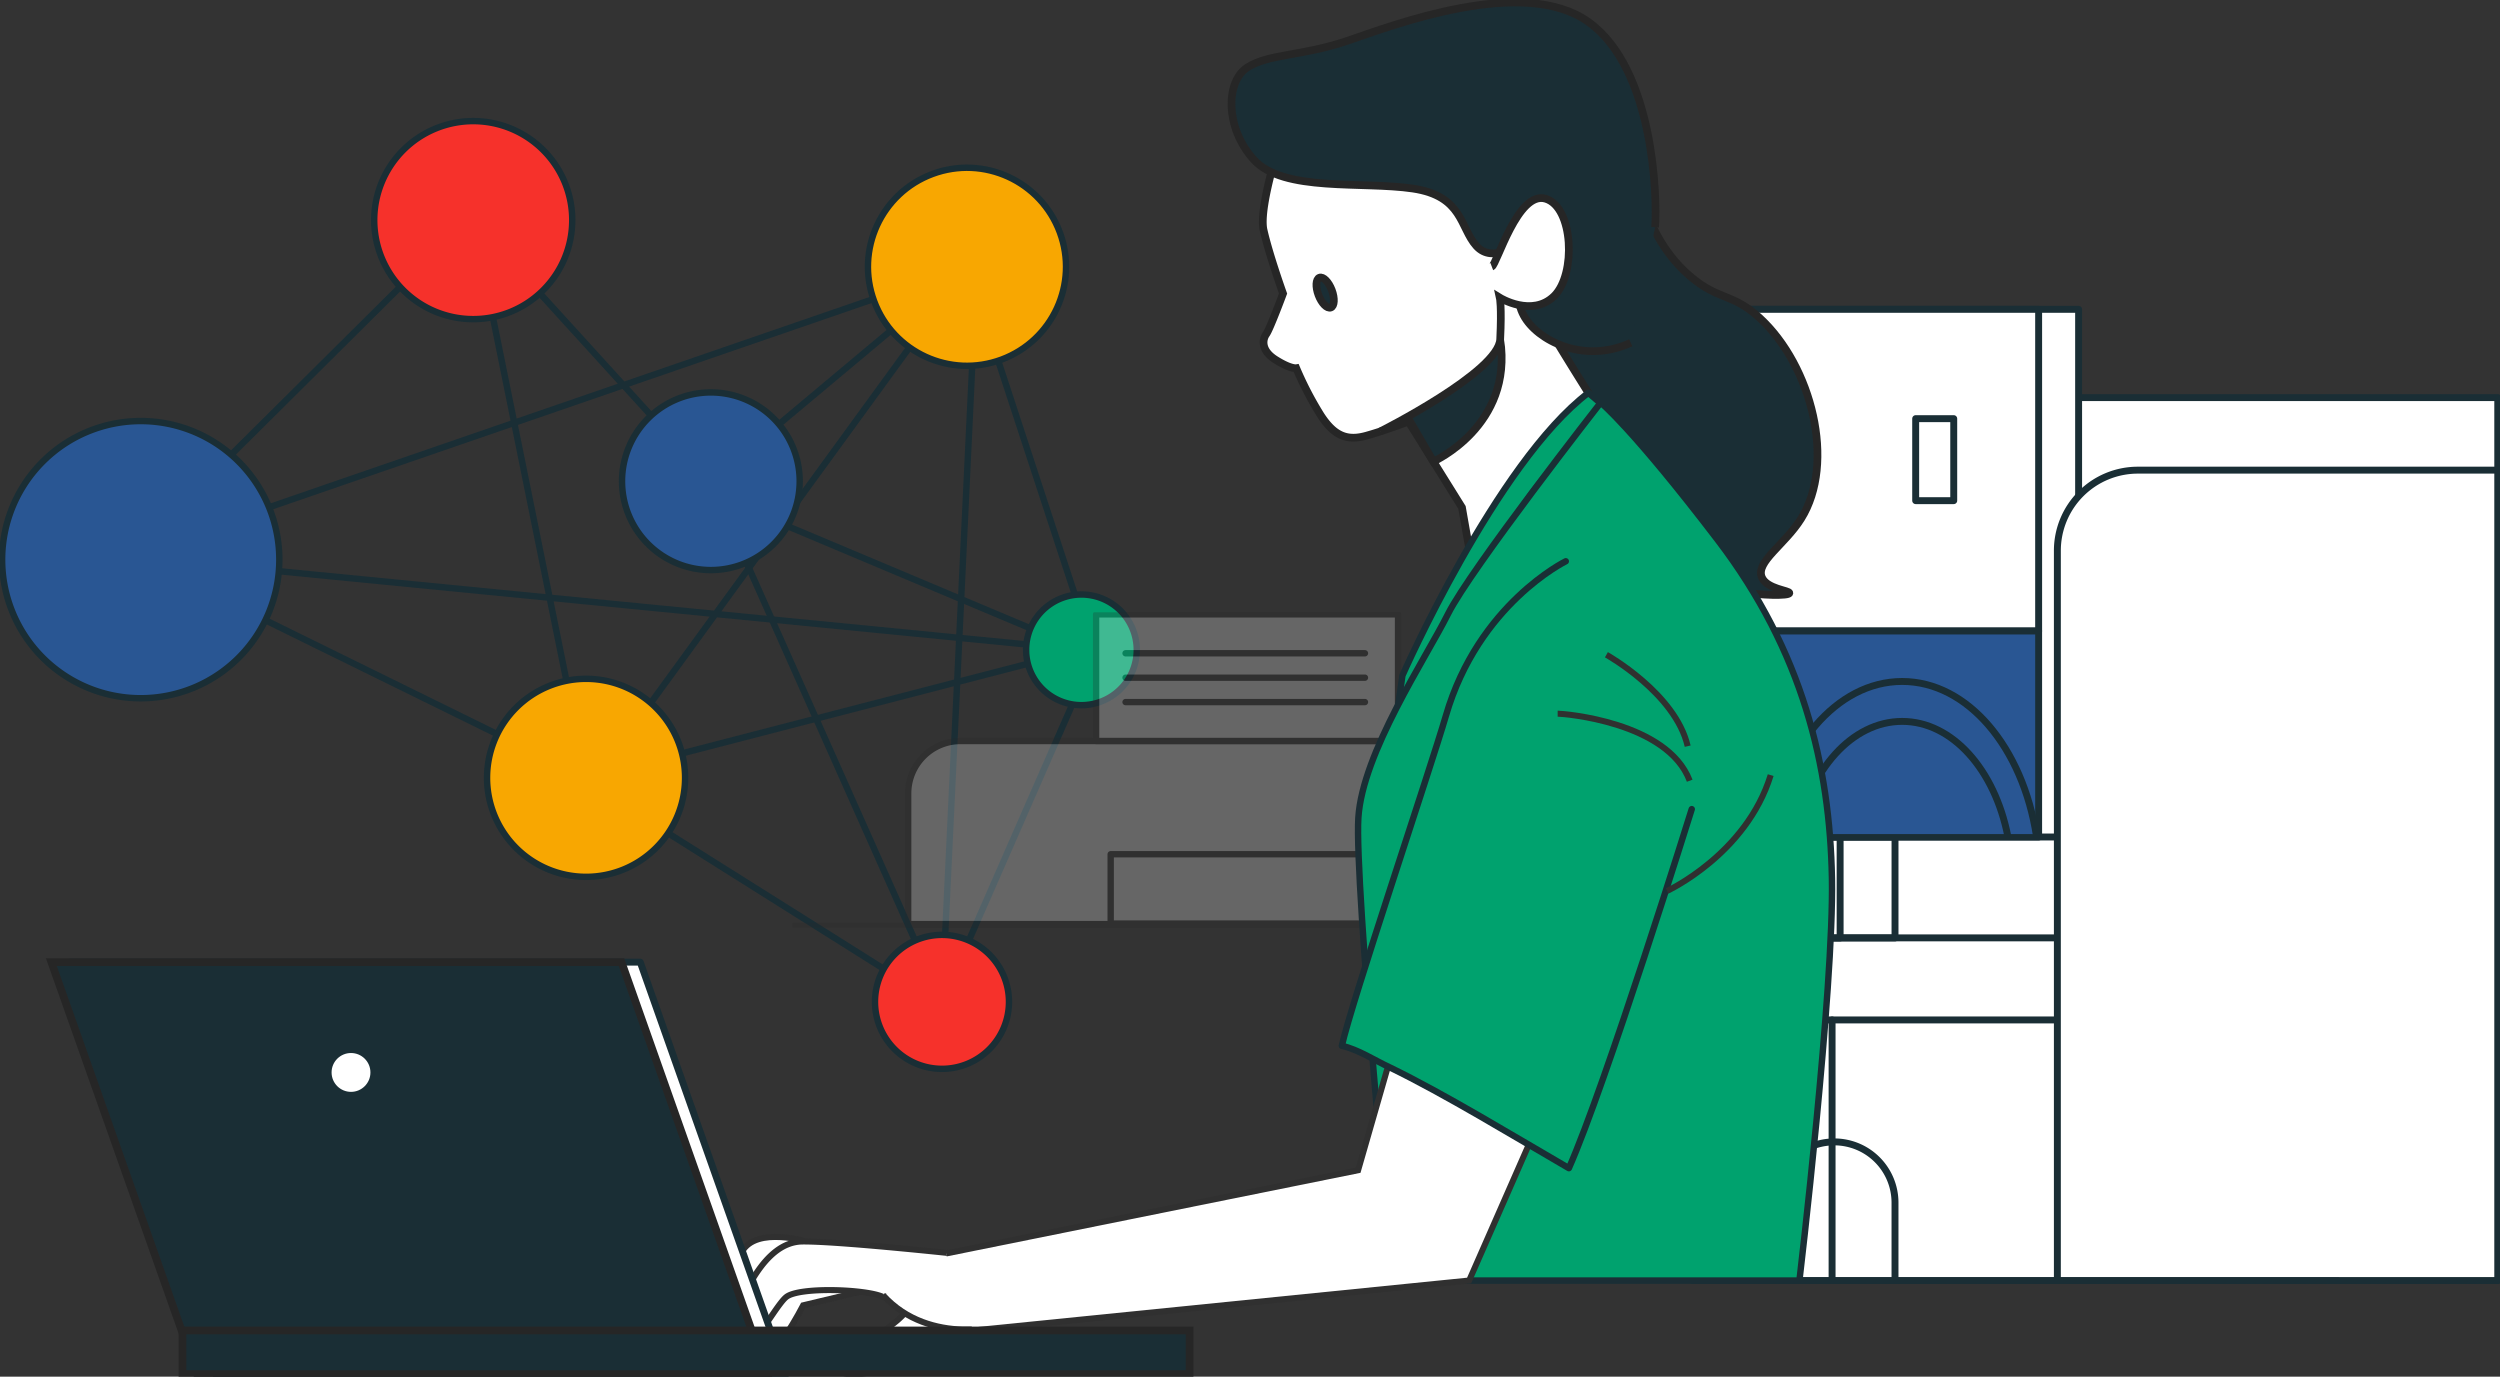
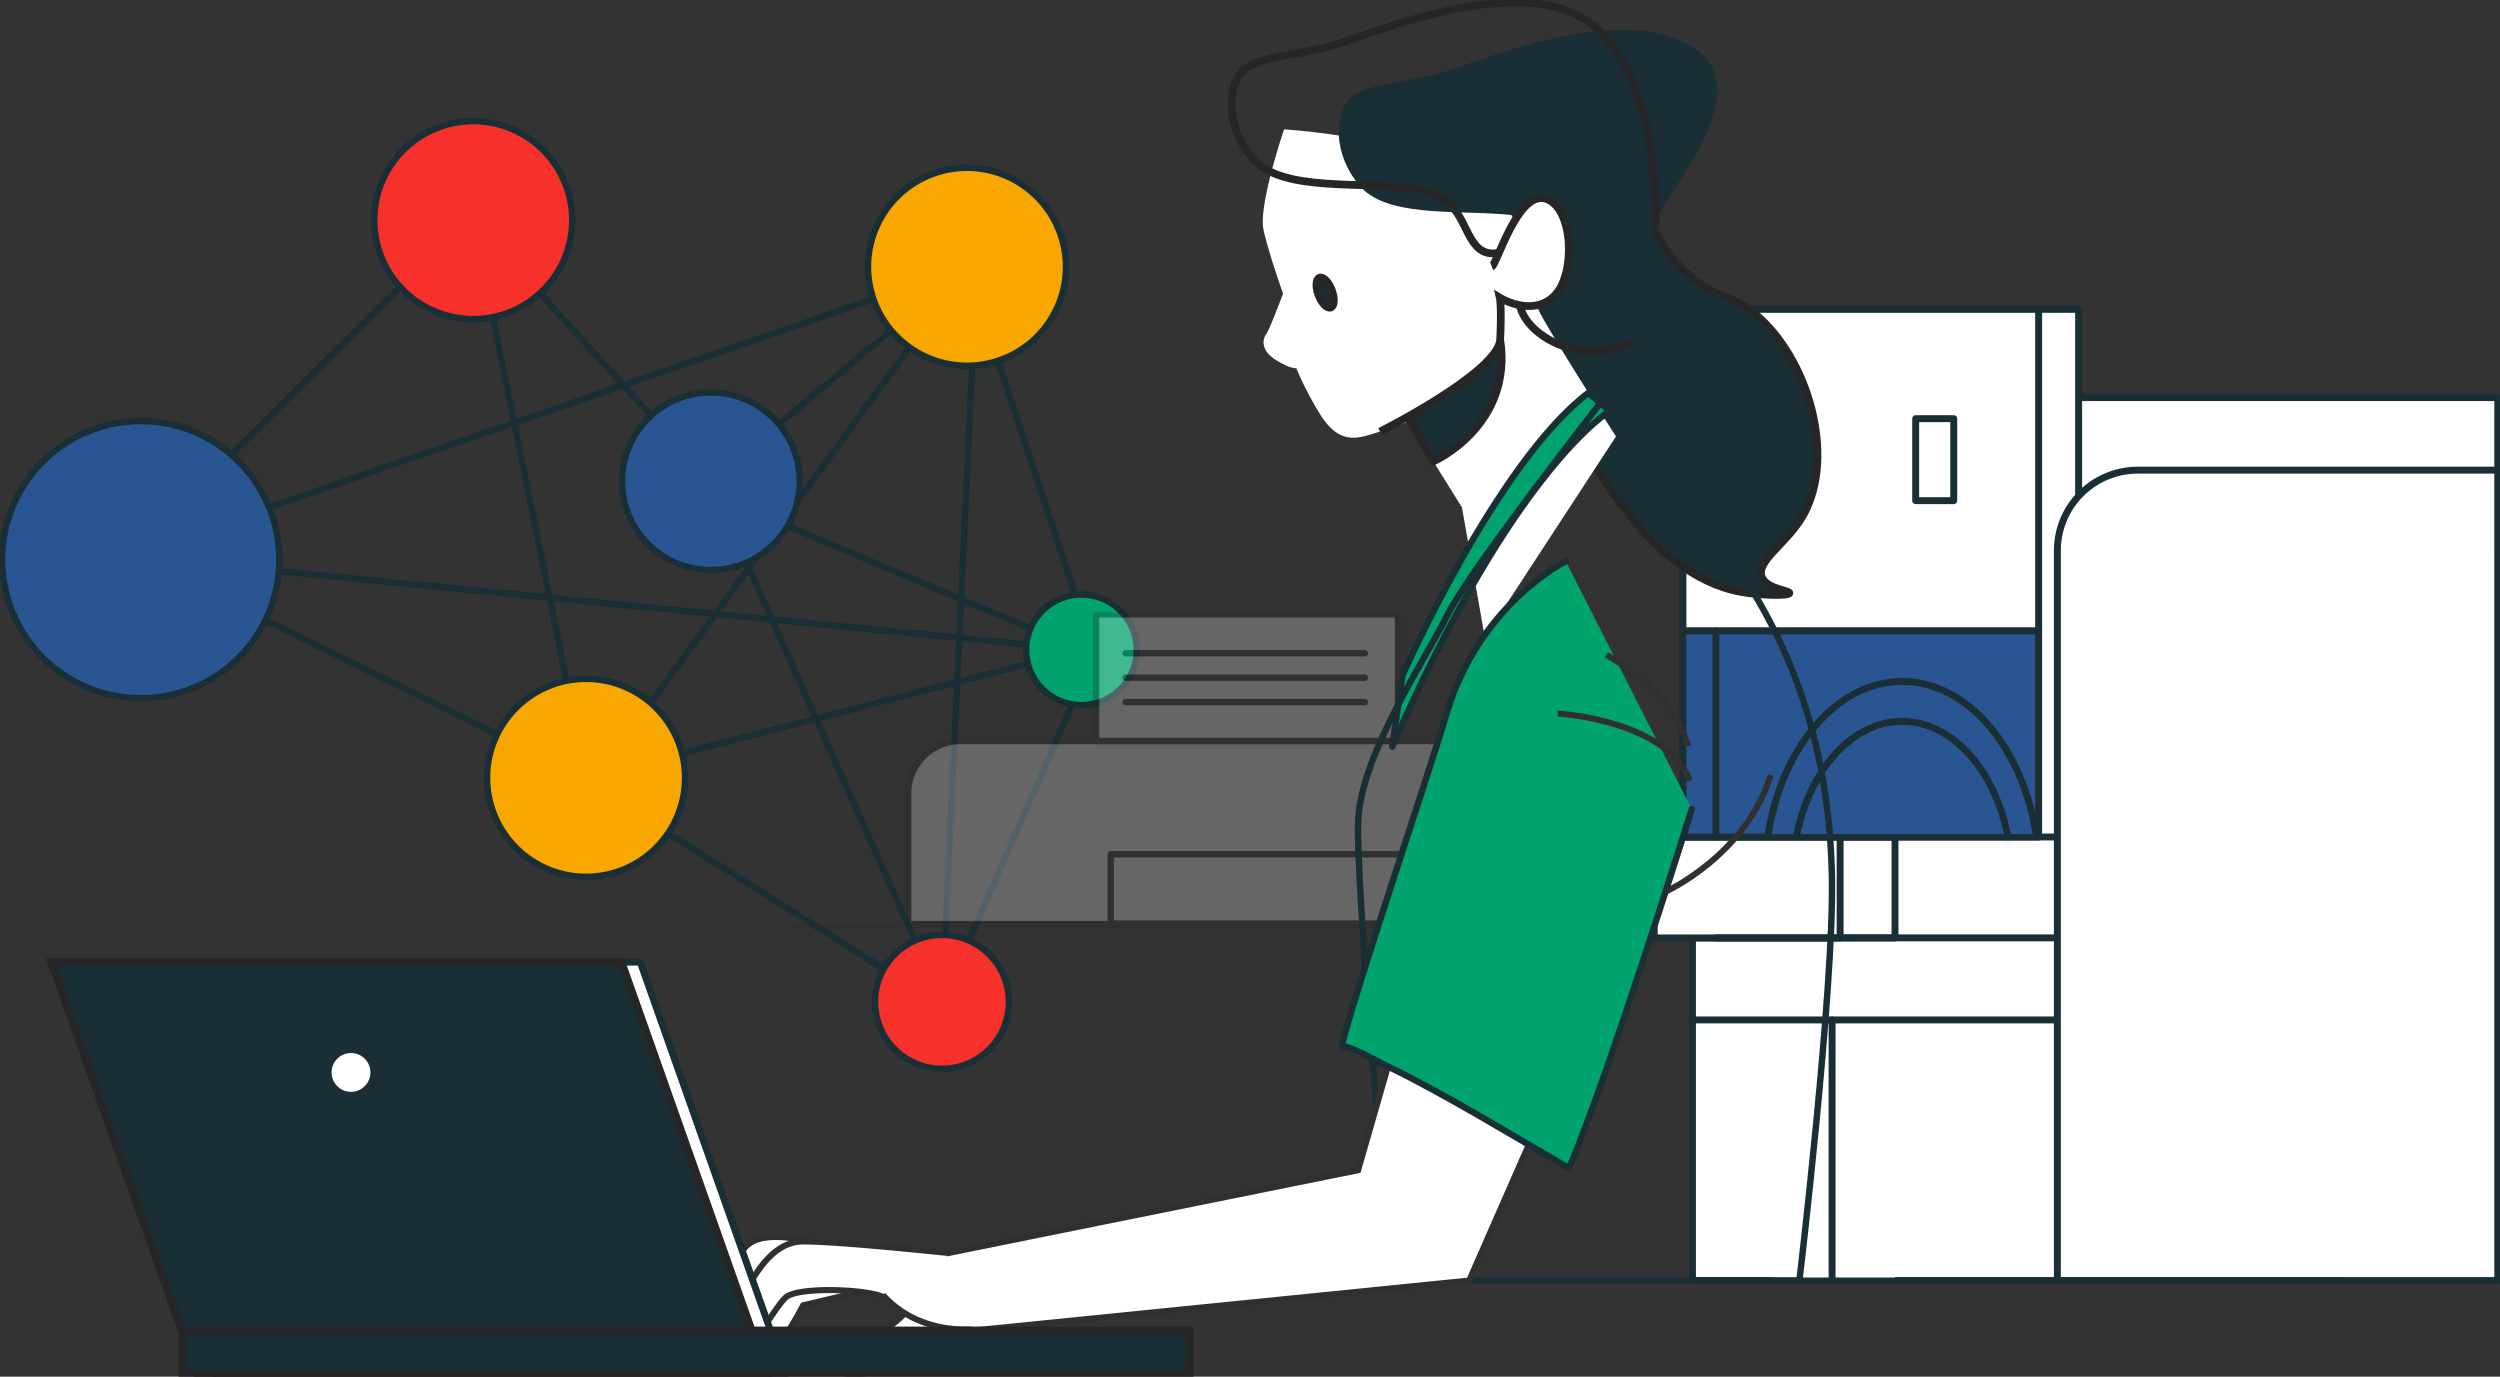
<svg xmlns="http://www.w3.org/2000/svg" id="Group_54676" data-name="Group 54676" width="777.47" height="428.121" viewBox="0 0 777.47 428.121">
  <rect x="0" y="0" width="777.47" height="428.121" fill="#333333" stroke="none" />
  <defs>
    <clipPath id="clip-path">
      <rect id="Rectangle_18916" data-name="Rectangle 18916" width="777.47" height="428.121" fill="none" />
    </clipPath>
    <clipPath id="clip-path-2">
      <rect id="Rectangle_18915" data-name="Rectangle 18915" width="777.473" height="428.121" fill="none" />
    </clipPath>
    <clipPath id="clip-path-3">
      <rect id="Rectangle_18895" data-name="Rectangle 18895" width="482.653" height="98.118" fill="none" />
    </clipPath>
    <clipPath id="clip-path-4">
      <rect id="Rectangle_18912" data-name="Rectangle 18912" width="45.314" height="28.528" fill="none" />
    </clipPath>
  </defs>
  <g id="Group_54675" data-name="Group 54675" clip-path="url(#clip-path)">
    <path id="Path_2589" data-name="Path 2589" d="M149.544,123.543,62.5,209.982,322.778,120.3,243.128,187l-73.9-81.208,35.088,173.442L69.176,212.792l29,1.14,260.2,25.492-150.258,38.95L316.476,129.437l9.027-1.6L315,348.9,364.99,234.789l-7.51-9L323.443,121.93" transform="translate(-22.056 -37.333)" fill="none" stroke="#1a2e35" stroke-linecap="round" stroke-linejoin="round" stroke-width="2" />
    <path id="Path_2590" data-name="Path 2590" d="M298.459,336.9,392.85,396.27l.173-9.752L332.376,250.463l8.06-3.977,101.207,42.59" transform="translate(-105.326 -86.985)" fill="none" stroke="#1a2e35" stroke-linecap="round" stroke-linejoin="round" stroke-width="2" />
    <g id="Group_54674" data-name="Group 54674">
      <g id="Group_54673" data-name="Group 54673" clip-path="url(#clip-path-2)">
        <path id="Path_2591" data-name="Path 2591" d="M239.014,100.936a30.79,30.79,0,1,1-16.437-40.323,30.791,30.791,0,0,1,16.437,40.323" transform="translate(-63.464 -20.537)" fill="#f6312b" />
        <path id="Path_2592" data-name="Path 2592" d="M239.014,100.936a30.79,30.79,0,1,1-16.437-40.323A30.791,30.791,0,0,1,239.014,100.936Z" transform="translate(-63.464 -20.537)" fill="none" stroke="#1a2e35" stroke-linecap="round" stroke-linejoin="round" stroke-width="2" />
        <path id="Path_2593" data-name="Path 2593" d="M293.239,368.966A30.79,30.79,0,1,1,276.8,328.643a30.791,30.791,0,0,1,16.437,40.323" transform="translate(-82.6 -115.125)" fill="#f8a701" />
        <path id="Path_2594" data-name="Path 2594" d="M293.239,368.966A30.79,30.79,0,1,1,276.8,328.643,30.791,30.791,0,0,1,293.239,368.966Z" transform="translate(-82.6 -115.125)" fill="none" stroke="#1a2e35" stroke-linecap="round" stroke-linejoin="round" stroke-width="2" />
        <path id="Path_2595" data-name="Path 2595" d="M476.308,123.359a30.79,30.79,0,1,1-16.437-40.323,30.79,30.79,0,0,1,16.437,40.323" transform="translate(-147.205 -28.45)" fill="#f8a701" />
        <circle id="Ellipse_179" data-name="Ellipse 179" cx="30.79" cy="30.79" r="30.79" transform="translate(261.144 64.81) rotate(-20.358)" fill="none" stroke="#1a2e35" stroke-linecap="round" stroke-linejoin="round" stroke-width="2" />
        <path id="Path_2596" data-name="Path 2596" d="M352.027,226.931a27.621,27.621,0,1,1-14.745-36.172,27.62,27.62,0,0,1,14.745,36.172" transform="translate(-105.497 -66.554)" fill="#295693" />
        <path id="Path_2597" data-name="Path 2597" d="M352.027,226.931a27.621,27.621,0,1,1-14.745-36.172A27.62,27.62,0,0,1,352.027,226.931Z" transform="translate(-105.497 -66.554)" fill="none" stroke="#1a2e35" stroke-linecap="round" stroke-linejoin="round" stroke-width="2" />
        <path id="Path_2598" data-name="Path 2598" d="M460.546,478.2a20.829,20.829,0,1,1-11.119-27.277A20.829,20.829,0,0,1,460.546,478.2" transform="translate(-148.4 -158.554)" fill="#f6312b" />
        <path id="Path_2599" data-name="Path 2599" d="M460.546,478.2a20.829,20.829,0,1,1-11.119-27.277A20.829,20.829,0,0,1,460.546,478.2Z" transform="translate(-148.4 -158.554)" fill="none" stroke="#1a2e35" stroke-linecap="round" stroke-linejoin="round" stroke-width="2" />
        <path id="Path_2600" data-name="Path 2600" d="M526.2,309.591a17.206,17.206,0,1,1-9.186-22.533,17.206,17.206,0,0,1,9.186,22.533" transform="translate(-174.027 -100.826)" fill="#00a26e" />
        <path id="Path_2601" data-name="Path 2601" d="M526.2,309.591a17.206,17.206,0,1,1-9.186-22.533A17.206,17.206,0,0,1,526.2,309.591Z" transform="translate(-174.027 -100.826)" fill="none" stroke="#1a2e35" stroke-linecap="round" stroke-linejoin="round" stroke-width="2" />
        <path id="Path_2602" data-name="Path 2602" d="M83.842,262.168a43.1,43.1,0,1,1-23.01-56.447,43.1,43.1,0,0,1,23.01,56.447" transform="translate(-0.353 -71.404)" fill="#295693" />
        <path id="Path_2603" data-name="Path 2603" d="M83.842,262.168a43.1,43.1,0,1,1-23.01-56.447A43.1,43.1,0,0,1,83.842,262.168Z" transform="translate(-0.353 -71.404)" fill="none" stroke="#1a2e35" stroke-linecap="round" stroke-linejoin="round" stroke-width="2" />
        <g id="Group_54669" data-name="Group 54669" transform="translate(246.42 190.427)" opacity="0.25">
          <g id="Group_54668" data-name="Group 54668">
            <g id="Group_54667" data-name="Group 54667" clip-path="url(#clip-path-3)">
              <path id="Path_2604" data-name="Path 2604" d="M647.239,413.054H436.46V372.409a16.3,16.3,0,0,1,16.3-16.3H630.935a16.3,16.3,0,0,1,16.3,16.3Z" transform="translate(-400.448 -316.097)" fill="#fff" />
              <path id="Path_2605" data-name="Path 2605" d="M647.239,413.054H436.46V372.409a16.3,16.3,0,0,1,16.3-16.3H630.935a16.3,16.3,0,0,1,16.3,16.3Z" transform="translate(-400.448 -316.097)" fill="none" stroke="#262626" stroke-linecap="round" stroke-linejoin="round" stroke-width="1.977" />
              <rect id="Rectangle_18887" data-name="Rectangle 18887" width="93.898" height="39.368" transform="translate(94.453 0.639)" fill="#fff" />
              <rect id="Rectangle_18888" data-name="Rectangle 18888" width="93.898" height="39.368" transform="translate(94.453 0.639)" fill="none" stroke="#262626" stroke-linecap="round" stroke-linejoin="round" stroke-width="1.977" />
              <line id="Line_167" data-name="Line 167" x2="74.446" transform="translate(103.615 12.735)" fill="#fff" />
              <line id="Line_168" data-name="Line 168" x2="74.446" transform="translate(103.615 12.735)" fill="none" stroke="#262626" stroke-linecap="round" stroke-linejoin="round" stroke-width="1.977" />
              <line id="Line_169" data-name="Line 169" x2="74.446" transform="translate(103.615 20.324)" fill="#fff" />
              <line id="Line_170" data-name="Line 170" x2="74.446" transform="translate(103.615 20.324)" fill="none" stroke="#262626" stroke-linecap="round" stroke-linejoin="round" stroke-width="1.977" />
              <line id="Line_171" data-name="Line 171" x2="74.446" transform="translate(103.615 27.912)" fill="#fff" />
              <line id="Line_172" data-name="Line 172" x2="74.446" transform="translate(103.615 27.912)" fill="none" stroke="#262626" stroke-linecap="round" stroke-linejoin="round" stroke-width="1.977" />
              <line id="Line_173" data-name="Line 173" x2="481.373" transform="translate(0.64 97.479)" fill="#fff" />
              <line id="Line_174" data-name="Line 174" x2="481.373" transform="translate(0.64 97.479)" fill="none" stroke="#262626" stroke-linecap="round" stroke-linejoin="round" stroke-width="1.977" />
              <rect id="Rectangle_18889" data-name="Rectangle 18889" width="92.731" height="21.559" transform="translate(98.989 75.234)" fill="#fff" />
              <rect id="Rectangle_18890" data-name="Rectangle 18890" width="92.731" height="21.559" transform="translate(98.989 75.234)" fill="none" stroke="#262626" stroke-linecap="round" stroke-linejoin="round" stroke-width="1.977" />
              <path id="Path_2606" data-name="Path 2606" d="M1070.333,411.624h-61.05v-61.05l31.97,10.291a41.926,41.926,0,0,1,29.079,39.91Z" transform="translate(-602.598 -314.145)" fill="#fff" />
              <path id="Path_2607" data-name="Path 2607" d="M1070.333,411.624h-61.05v-61.05l31.97,10.291a41.926,41.926,0,0,1,29.079,39.91Z" transform="translate(-602.598 -314.145)" fill="none" stroke="#262626" stroke-linecap="round" stroke-linejoin="round" stroke-width="1.977" />
              <path id="Path_2608" data-name="Path 2608" d="M1019.953,416.983H866.523V365.759H979.2a40.755,40.755,0,0,1,40.755,40.755Z" transform="translate(-552.217 -319.504)" fill="#fff" />
              <path id="Path_2609" data-name="Path 2609" d="M1019.953,416.983H866.523V365.759H979.2a40.755,40.755,0,0,1,40.755,40.755Z" transform="translate(-552.217 -319.504)" fill="none" stroke="#262626" stroke-linecap="round" stroke-linejoin="round" stroke-width="1.977" />
-               <path id="Path_2610" data-name="Path 2610" d="M902.894,411.624h-61.05v-61.05L874.642,362c17.33,5.579,28.252,20.568,28.252,38.774Z" transform="translate(-543.508 -314.145)" fill="#fff" />
              <path id="Path_2611" data-name="Path 2611" d="M902.894,411.624h-61.05v-61.05L874.642,362c17.33,5.579,28.252,20.568,28.252,38.774Z" transform="translate(-543.508 -314.145)" fill="none" stroke="#262626" stroke-linecap="round" stroke-linejoin="round" stroke-width="1.977" />
              <path id="Path_2612" data-name="Path 2612" d="M841.844,350.574h108.35l39.816,13.737H879.454Z" transform="translate(-543.508 -314.145)" fill="#fff" />
              <path id="Path_2613" data-name="Path 2613" d="M841.844,350.574h108.35l39.816,13.737H879.454Z" transform="translate(-543.508 -314.145)" fill="none" stroke="#262626" stroke-linecap="round" stroke-linejoin="round" stroke-width="1.977" />
              <rect id="Rectangle_18891" data-name="Rectangle 18891" width="35.19" height="22.416" transform="translate(364.804 60.62)" fill="#fff" />
              <rect id="Rectangle_18892" data-name="Rectangle 18892" width="35.19" height="22.416" transform="translate(364.804 60.62)" fill="none" stroke="#262626" stroke-linecap="round" stroke-linejoin="round" stroke-width="1.977" />
              <rect id="Rectangle_18893" data-name="Rectangle 18893" width="16.931" height="6.461" transform="translate(368.864 65.406)" fill="#fff" />
              <rect id="Rectangle_18894" data-name="Rectangle 18894" width="16.931" height="6.461" transform="translate(368.864 65.406)" fill="none" stroke="#262626" stroke-linecap="round" stroke-linejoin="round" stroke-width="1.977" />
            </g>
          </g>
        </g>
        <rect id="Rectangle_18896" data-name="Rectangle 18896" width="250.44" height="274.571" transform="translate(526.335 123.655)" fill="#fff" />
        <rect id="Rectangle_18897" data-name="Rectangle 18897" width="250.44" height="274.571" transform="translate(526.335 123.655)" fill="none" stroke="#1a2e35" stroke-linecap="round" stroke-linejoin="round" stroke-width="2.155" />
        <rect id="Rectangle_18898" data-name="Rectangle 18898" width="73.02" height="31.384" transform="translate(516.307 260.307)" fill="#fff" />
        <rect id="Rectangle_18899" data-name="Rectangle 18899" width="73.02" height="31.384" transform="translate(516.307 260.307)" fill="none" stroke="#1a2e35" stroke-linecap="round" stroke-linejoin="round" stroke-width="2.155" />
        <rect id="Rectangle_18900" data-name="Rectangle 18900" width="57.811" height="31.384" transform="translate(514.445 260.307)" fill="#fff" />
        <rect id="Rectangle_18901" data-name="Rectangle 18901" width="57.811" height="31.384" transform="translate(514.445 260.307)" fill="none" stroke="#1a2e35" stroke-linecap="round" stroke-linejoin="round" stroke-width="2.155" />
        <line id="Line_175" data-name="Line 175" x2="126.547" transform="translate(533.619 291.674)" fill="none" stroke="#1a2e35" stroke-linecap="round" stroke-linejoin="round" stroke-width="2.155" />
        <path id="Path_2614" data-name="Path 2614" d="M852.337,567.671v24.221h37.778V567.671a18.89,18.89,0,0,0-18.889-18.889q-.34,0-.679.019a18.875,18.875,0,0,0-18.209,18.869" transform="translate(-300.791 -193.666)" fill="#fff" />
-         <path id="Path_2615" data-name="Path 2615" d="M852.337,567.671v24.221h37.778V567.671a18.89,18.89,0,0,0-18.889-18.889q-.34,0-.679.019A18.875,18.875,0,0,0,852.337,567.671Z" transform="translate(-300.791 -193.666)" fill="none" stroke="#1a2e35" stroke-linecap="round" stroke-linejoin="round" stroke-width="2.155" />
        <line id="Line_176" data-name="Line 176" x2="143.845" transform="translate(526.336 317.191)" fill="none" stroke="#1a2e35" stroke-linecap="round" stroke-linejoin="round" stroke-width="2.155" />
        <path id="Path_2616" data-name="Path 2616" d="M880.477,571.208V490.172" transform="translate(-310.721 -172.982)" fill="none" stroke="#1a2e35" stroke-linecap="round" stroke-linejoin="round" stroke-width="2.155" />
        <rect id="Rectangle_18902" data-name="Rectangle 18902" width="123.048" height="164.113" transform="translate(523.376 96.194)" fill="#fff" />
        <rect id="Rectangle_18903" data-name="Rectangle 18903" width="123.048" height="164.113" transform="translate(523.376 96.194)" fill="none" stroke="#1a2e35" stroke-linecap="round" stroke-linejoin="round" stroke-width="2.155" />
        <rect id="Rectangle_18904" data-name="Rectangle 18904" width="110.614" height="100.038" transform="translate(523.377 96.193)" fill="#fff" />
        <rect id="Rectangle_18905" data-name="Rectangle 18905" width="110.614" height="100.038" transform="translate(523.377 96.193)" fill="none" stroke="#1a2e35" stroke-linecap="round" stroke-linejoin="round" stroke-width="2.155" />
        <rect id="Rectangle_18906" data-name="Rectangle 18906" width="110.614" height="64.076" transform="translate(523.377 196.231)" fill="#295693" />
        <rect id="Rectangle_18907" data-name="Rectangle 18907" width="110.614" height="64.076" transform="translate(523.377 196.231)" fill="none" stroke="#1a2e35" stroke-linecap="round" stroke-linejoin="round" stroke-width="2.15" />
        <path id="Path_2617" data-name="Path 2617" d="M933.135,375.554C928.879,348.061,911.8,327.5,891.37,327.5s-37.509,20.564-41.765,48.057" transform="translate(-299.826 -115.574)" fill="#295693" />
        <path id="Path_2618" data-name="Path 2618" d="M933.135,375.554C928.879,348.061,911.8,327.5,891.37,327.5s-37.509,20.564-41.765,48.057" transform="translate(-299.826 -115.574)" fill="none" stroke="#1a2e35" stroke-linecap="round" stroke-linejoin="round" stroke-width="2.15" />
        <path id="Path_2619" data-name="Path 2619" d="M929.08,382.329c-4.061-20.57-17.23-35.634-32.847-35.634s-28.788,15.064-32.848,35.634" transform="translate(-304.689 -122.349)" fill="#295693" />
        <path id="Path_2620" data-name="Path 2620" d="M929.08,382.329c-4.061-20.57-17.23-35.634-32.847-35.634s-28.788,15.064-32.848,35.634" transform="translate(-304.689 -122.349)" fill="none" stroke="#1a2e35" stroke-linecap="round" stroke-linejoin="round" stroke-width="2.15" />
        <line id="Line_177" data-name="Line 177" x2="108.794" transform="translate(523.377 260.307)" fill="none" stroke="#1a2e35" stroke-linecap="round" stroke-linejoin="round" stroke-width="1.828" />
        <line id="Line_178" data-name="Line 178" y2="64.076" transform="translate(533.619 196.231)" fill="none" stroke="#1a2e35" stroke-linecap="round" stroke-linejoin="round" stroke-width="2.15" />
        <rect id="Rectangle_18908" data-name="Rectangle 18908" width="11.835" height="25.5" transform="translate(549.779 130.193)" fill="#fff" />
        <rect id="Rectangle_18909" data-name="Rectangle 18909" width="11.835" height="25.5" transform="translate(549.779 130.193)" fill="none" stroke="#1a2e35" stroke-linecap="round" stroke-linejoin="round" stroke-width="2.155" />
        <rect id="Rectangle_18910" data-name="Rectangle 18910" width="11.835" height="25.5" transform="translate(595.754 130.193)" fill="#fff" />
        <rect id="Rectangle_18911" data-name="Rectangle 18911" width="11.835" height="25.5" transform="translate(595.754 130.193)" fill="none" stroke="#1a2e35" stroke-linecap="round" stroke-linejoin="round" stroke-width="2.155" />
        <path id="Path_2621" data-name="Path 2621" d="M988.747,250.988V477.965h136.958V225.952H1013.783a25.034,25.034,0,0,0-25.036,25.036" transform="translate(-348.93 -79.739)" fill="#fff" />
        <path id="Path_2622" data-name="Path 2622" d="M988.747,250.988V477.965h136.958V225.952H1013.783a25.034,25.034,0,0,0-25.036,25.036Z" transform="translate(-348.93 -79.739)" fill="none" stroke="#1a2e35" stroke-linecap="round" stroke-linejoin="round" stroke-width="2.155" />
        <line id="Line_179" data-name="Line 179" x2="666.261" transform="translate(61.121 398.226)" fill="none" stroke="#1a2e35" stroke-width="1.878" />
        <path id="Path_2623" data-name="Path 2623" d="M764.141,57.806c.589,16.142,4.25,36.525,19.165,48.9,8.582,7.123,12.813,4.891,21.148,12.557,16.249,14.943,23.749,45.109,12.887,62.452-5.066,8.089-14.164,13.447-12.226,18.174,1.53,3.731,8.727,4.128,8.592,4.957-.151.918-9.046.7-14.87-.331-29.481-5.225-48.528-43.462-57.165-60.8-9.283-18.635-13.924-27.951-12.557-40.313,3-27.151,29.888-42.736,35.026-45.6" transform="translate(-257.222 -20.4)" fill="#1a2e35" />
        <path id="Path_2624" data-name="Path 2624" d="M764.141,57.806c.589,16.142,4.25,36.525,19.165,48.9,8.582,7.123,12.813,4.891,21.148,12.557,16.249,14.943,23.749,45.109,12.887,62.452-5.066,8.089-14.164,13.447-12.226,18.174,1.53,3.731,8.727,4.128,8.592,4.957-.151.918-9.046.7-14.87-.331-29.481-5.225-48.528-43.462-57.165-60.8-9.283-18.635-13.924-27.951-12.557-40.313C732.118,76.255,759,60.669,764.141,57.806Z" transform="translate(-257.222 -20.4)" fill="none" stroke="#262626" stroke-width="2.398" />
        <path id="Path_2625" data-name="Path 2625" d="M370.534,617.064s-11.69,21.566-7.1,22.617,14.224-17.618,14.224-17.618l26.365-6.294-19.85-3.341Z" transform="translate(-127.88 -216.126)" fill="#fff" />
        <path id="Path_2626" data-name="Path 2626" d="M370.534,617.064s-11.69,21.566-7.1,22.617,14.224-17.618,14.224-17.618l26.365-6.294-19.85-3.341Z" transform="translate(-127.88 -216.126)" fill="none" stroke="#303030" stroke-width="1.878" />
        <g id="Group_54672" data-name="Group 54672" transform="translate(233.881 395.677)" opacity="0.3">
          <g id="Group_54671" data-name="Group 54671">
            <g id="Group_54670" data-name="Group 54670" clip-path="url(#clip-path-4)">
              <path id="Path_2627" data-name="Path 2627" d="M370.534,617.064s-11.69,21.566-7.1,22.617,14.224-17.618,14.224-17.618l26.365-6.294-19.85-3.341Z" transform="translate(-361.761 -611.803)" fill="#fff" />
              <path id="Path_2628" data-name="Path 2628" d="M370.534,617.064s-11.69,21.566-7.1,22.617,14.224-17.618,14.224-17.618l26.365-6.294-19.85-3.341Z" transform="translate(-361.761 -611.803)" fill="none" stroke="#303030" stroke-width="1.878" />
            </g>
          </g>
        </g>
        <path id="Path_2629" data-name="Path 2629" d="M369.788,596.073s-16.315-5.179-20.828,3.05-17.747,32.589-12.8,35.73,9.274-5.9,9.274-5.9Z" transform="translate(-118.247 -209.787)" fill="#fff" />
        <path id="Path_2630" data-name="Path 2630" d="M369.788,596.073s-16.315-5.179-20.828,3.05-17.747,32.589-12.8,35.73,9.274-5.9,9.274-5.9Z" transform="translate(-118.247 -209.787)" fill="none" stroke="#303030" stroke-width="1.878" />
        <path id="Path_2631" data-name="Path 2631" d="M449.942,622.908q.954,1.944,1.918,3.885c-4.233,1.579-6.95,2.439-6.95,2.439L425.1,642.993s-15.378,6.05-21.424,3.589,11.978-12.051,11.978-12.051,11.308-7.526,7.943-8.77c8.172-2.819,17.4-2.657,26.34-2.853" transform="translate(-142.022 -219.825)" fill="#fff" />
        <path id="Path_2632" data-name="Path 2632" d="M449.942,622.908q.954,1.944,1.918,3.885c-4.233,1.579-6.95,2.439-6.95,2.439L425.1,642.993s-15.378,6.05-21.424,3.589,11.978-12.051,11.978-12.051,11.308-7.526,7.943-8.77C431.774,622.942,441,623.1,449.942,622.908Z" transform="translate(-142.022 -219.825)" fill="none" stroke="#303030" stroke-width="1.878" />
        <path id="Path_2633" data-name="Path 2633" d="M348.122,619.333c2.735-4.481,8.878-22.6,21.3-22.692s54.2,4.534,54.2,4.534l2.61-2.632c1.54,6.122,3.175,12.215,4.858,18.294-12.2-2.023-24.708-4.607-36.539-2.866a2.8,2.8,0,0,0-.322-.174c-5.411-2.376-25.859-3.093-29.886.1s-14.579,24.693-22.179,23.023,3.226-13.1,5.96-17.584" transform="translate(-119.811 -210.554)" fill="#fff" />
        <path id="Path_2634" data-name="Path 2634" d="M348.122,619.333c2.735-4.481,8.878-22.6,21.3-22.692s54.2,4.534,54.2,4.534l2.61-2.632c1.54,6.122,3.175,12.215,4.858,18.294-12.2-2.023-24.708-4.607-36.539-2.866a2.8,2.8,0,0,0-.322-.174c-5.411-2.376-25.859-3.093-29.886.1s-14.579,24.693-22.179,23.023S345.388,623.814,348.122,619.333Z" transform="translate(-119.811 -210.554)" fill="none" stroke="#303030" stroke-width="1.878" />
        <path id="Path_2635" data-name="Path 2635" d="M424.284,616.648c14.822,16.369,38.4,9.241,38.4,9.241L463,613.479s-3.947-7.688-14.305-7.257" transform="translate(-149.73 -213.93)" fill="#fff" />
        <path id="Path_2636" data-name="Path 2636" d="M424.284,616.648c14.822,16.369,38.4,9.241,38.4,9.241L463,613.479s-3.947-7.688-14.305-7.257" transform="translate(-149.73 -213.93)" fill="none" stroke="#303030" stroke-width="1.878" />
        <path id="Path_2637" data-name="Path 2637" d="M613.5,62.172s-8.087,23.721-6.375,31.329,6.059,19.733,6.059,19.733-4.079,10.99-5.234,12.609-1.775,5.014,2.885,7.962,6.457,2.643,6.457,2.643a104.955,104.955,0,0,0,7.585,14.6c4.29,6.628,8.362,8.029,14.227,6.388s13.08-4.384,13.08-4.384l16.644,26.706,7.09,40.367,40.8-62.439s-22.531-35.352-24.1-39.476,3.224-14.793-11.708-33.892S613.5,62.172,613.5,62.172" transform="translate(-214.17 -21.941)" fill="#fff" />
-         <path id="Path_2638" data-name="Path 2638" d="M613.5,62.172s-8.087,23.721-6.375,31.329,6.059,19.733,6.059,19.733-4.079,10.99-5.234,12.609-1.775,5.014,2.885,7.962,6.457,2.643,6.457,2.643a104.955,104.955,0,0,0,7.585,14.6c4.29,6.628,8.362,8.029,14.227,6.388s13.08-4.384,13.08-4.384l16.644,26.706,7.09,40.367,40.8-62.439s-22.531-35.352-24.1-39.476,3.224-14.793-11.708-33.892S613.5,62.172,613.5,62.172Z" transform="translate(-214.17 -21.941)" fill="none" stroke="#262626" stroke-width="2.398" />
-         <path id="Path_2639" data-name="Path 2639" d="M716.012,107.018c-14.555,6.714-29.173-.7-33.34-8.559s-1.459-22.452-1.459-22.452-8.1,6.62-13.225.9-4.137-15.534-19.766-17.85-40.264,1.153-49.411-8.937-8.7-24.42-2.068-28.709,16.957-3.5,31.069-8.274,54.825-20.5,75.157-5.814S724.259,62,723.591,71.1" transform="translate(-208.864 -0.423)" fill="#1a2e35" />
+         <path id="Path_2639" data-name="Path 2639" d="M716.012,107.018s-1.459-22.452-1.459-22.452-8.1,6.62-13.225.9-4.137-15.534-19.766-17.85-40.264,1.153-49.411-8.937-8.7-24.42-2.068-28.709,16.957-3.5,31.069-8.274,54.825-20.5,75.157-5.814S724.259,62,723.591,71.1" transform="translate(-208.864 -0.423)" fill="#1a2e35" />
        <path id="Path_2640" data-name="Path 2640" d="M716.012,107.018c-14.555,6.714-29.173-.7-33.34-8.559s-1.459-22.452-1.459-22.452-8.1,6.62-13.225.9-4.137-15.534-19.766-17.85-40.264,1.153-49.411-8.937-8.7-24.42-2.068-28.709,16.957-3.5,31.069-8.274,54.825-20.5,75.157-5.814S724.259,62,723.591,71.1" transform="translate(-208.864 -0.423)" fill="none" stroke="#262626" stroke-width="2.398" />
        <path id="Path_2641" data-name="Path 2641" d="M684.059,201.069s24.934-11.054,20.794-38.005L675.291,185.94Z" transform="translate(-238.311 -57.545)" fill="#1a2e35" />
        <path id="Path_2642" data-name="Path 2642" d="M684.059,201.069s24.934-11.054,20.794-38.005L675.291,185.94Z" transform="translate(-238.311 -57.545)" fill="none" stroke="#262626" stroke-width="2.398" />
        <path id="Path_2643" data-name="Path 2643" d="M663.24,167.8s36.862-18.5,37.36-28.69-.116-12.934-.116-12.934,10.031,6.214,16.906-.529,6-27.649-2.656-30.255-15.2,20.528-16.747,21.115" transform="translate(-234.058 -33.592)" fill="#fff" />
        <path id="Path_2644" data-name="Path 2644" d="M663.24,167.8s36.862-18.5,37.36-28.69-.116-12.934-.116-12.934,10.031,6.214,16.906-.529,6-27.649-2.656-30.255-15.2,20.528-16.747,21.115" transform="translate(-234.058 -33.592)" fill="none" stroke="#262626" stroke-width="2.398" />
        <path id="Path_2645" data-name="Path 2645" d="M633.306,138.84c.974,2.562,2.687,4.288,3.826,3.855s1.272-2.861.3-5.423-2.687-4.288-3.826-3.855-1.272,2.861-.3,5.423" transform="translate(-223.264 -47.06)" fill="#1a2e35" />
        <path id="Path_2646" data-name="Path 2646" d="M633.306,138.84c.974,2.562,2.687,4.288,3.826,3.855s1.272-2.861.3-5.423-2.687-4.288-3.826-3.855S632.332,136.279,633.306,138.84Z" transform="translate(-223.264 -47.06)" fill="none" stroke="#262626" stroke-width="2.398" />
        <path id="Path_2647" data-name="Path 2647" d="M669.1,298.824l3.162-22.137s29.219-66.175,57.829-87.9l6.657,5.678s-29.7,17.395-67.648,104.36" transform="translate(-236.125 -66.622)" fill="#00a26e" />
        <path id="Path_2648" data-name="Path 2648" d="M669.1,298.824l3.162-22.137s29.219-66.175,57.829-87.9l6.657,5.678S707.045,211.858,669.1,298.824Z" transform="translate(-236.125 -66.622)" fill="none" stroke="#1a2e35" stroke-linecap="round" stroke-linejoin="round" stroke-width="2" />
-         <path id="Path_2649" data-name="Path 2649" d="M728.126,193.489s-40.56,51.873-47.509,65.774-26.6,43.138-27.861,63.357S663.3,466.508,663.3,466.508H789.925s10.742-90.354,10.11-125.106-9-70.47-35.541-105.222-36.368-42.692-36.368-42.692" transform="translate(-230.325 -68.282)" fill="#00a26e" />
        <path id="Path_2650" data-name="Path 2650" d="M728.126,193.489s-40.56,51.873-47.509,65.774-26.6,43.138-27.861,63.357S663.3,466.508,663.3,466.508H789.925s10.742-90.354,10.11-125.106-9-70.47-35.541-105.222S728.126,193.489,728.126,193.489Z" transform="translate(-230.325 -68.282)" fill="none" stroke="#1a2e35" stroke-linecap="round" stroke-linejoin="round" stroke-width="2" />
        <path id="Path_2651" data-name="Path 2651" d="M463.1,560.705l154.244-15.53,43.768-99.653L609.994,416.4l-27.178,94.476L454.69,536.762" transform="translate(-160.461 -146.949)" fill="#fff" />
        <path id="Path_2652" data-name="Path 2652" d="M463.1,560.705l154.244-15.53,43.768-99.653L609.994,416.4l-27.178,94.476L454.69,536.762" transform="translate(-160.461 -146.949)" fill="none" stroke="#303030" stroke-width="1.878" />
        <path id="Path_2653" data-name="Path 2653" d="M714.516,269.747s-27.17,13.269-37.279,48.021c-4.775,16.414-29.544,89.611-32.361,102.661,5.2,1.185,10.031,4.46,14.861,6.689,17.082,8.282,38.717,21.488,55.744,31.359,11.432-25.777,38.209-111.645,38.209-111.645" transform="translate(-227.578 -95.194)" fill="#00a26e" />
        <path id="Path_2654" data-name="Path 2654" d="M714.516,269.747s-27.17,13.269-37.279,48.021c-4.775,16.414-29.544,89.611-32.361,102.661,5.2,1.185,10.031,4.46,14.861,6.689,17.082,8.282,38.717,21.488,55.744,31.359,11.432-25.777,38.209-111.645,38.209-111.645" transform="translate(-227.578 -95.194)" fill="none" stroke="#1a2e35" stroke-linecap="round" stroke-linejoin="round" stroke-width="2" />
        <path id="Path_2655" data-name="Path 2655" d="M772.023,314.662s21.482,12,25.274,28.433" transform="translate(-272.448 -111.045)" fill="none" stroke="#303030" stroke-width="1.878" />
        <path id="Path_2656" data-name="Path 2656" d="M748.589,342.979c1.9,0,34.12,2.528,41.07,20.851" transform="translate(-264.178 -121.038)" fill="none" stroke="#303030" stroke-width="1.878" />
        <path id="Path_2657" data-name="Path 2657" d="M801.174,408.533s24.642-11.373,32.224-36.015" transform="translate(-282.735 -131.462)" fill="none" stroke="#303030" stroke-width="1.878" />
        <path id="Path_2658" data-name="Path 2658" d="M256.292,590.528H78.987L33.69,462.4H211Z" transform="translate(-11.889 -163.182)" fill="#fff" />
        <path id="Path_2659" data-name="Path 2659" d="M256.292,590.528H78.987L33.69,462.4H211Z" transform="translate(-11.889 -163.182)" fill="none" stroke="#1a2e35" stroke-linecap="round" stroke-linejoin="round" stroke-width="2.155" />
        <path id="Path_2660" data-name="Path 2660" d="M247.292,590.528H69.987L24.69,462.4H202Z" transform="translate(-8.713 -163.182)" fill="#1a2e35" />
        <path id="Path_2661" data-name="Path 2661" d="M247.292,590.528H69.987L24.69,462.4H202Z" transform="translate(-8.713 -163.182)" fill="none" stroke="#262626" stroke-width="2.398" />
        <rect id="Rectangle_18913" data-name="Rectangle 18913" width="313.196" height="13.589" transform="translate(56.744 413.756)" fill="#1a2e35" />
        <rect id="Rectangle_18914" data-name="Rectangle 18914" width="313.196" height="13.589" transform="translate(56.744 413.756)" fill="none" stroke="#262626" stroke-width="2.398" />
        <path id="Path_2662" data-name="Path 2662" d="M171.926,511.52a7.118,7.118,0,1,1-7.118-7.118,7.118,7.118,0,0,1,7.118,7.118" transform="translate(-55.649 -178.004)" fill="#fff" />
        <circle id="Ellipse_180" data-name="Ellipse 180" cx="7.118" cy="7.118" r="7.118" transform="translate(102.041 326.398)" fill="none" stroke="#1a2e35" stroke-linecap="round" stroke-linejoin="round" stroke-width="2.155" />
      </g>
    </g>
  </g>
</svg>